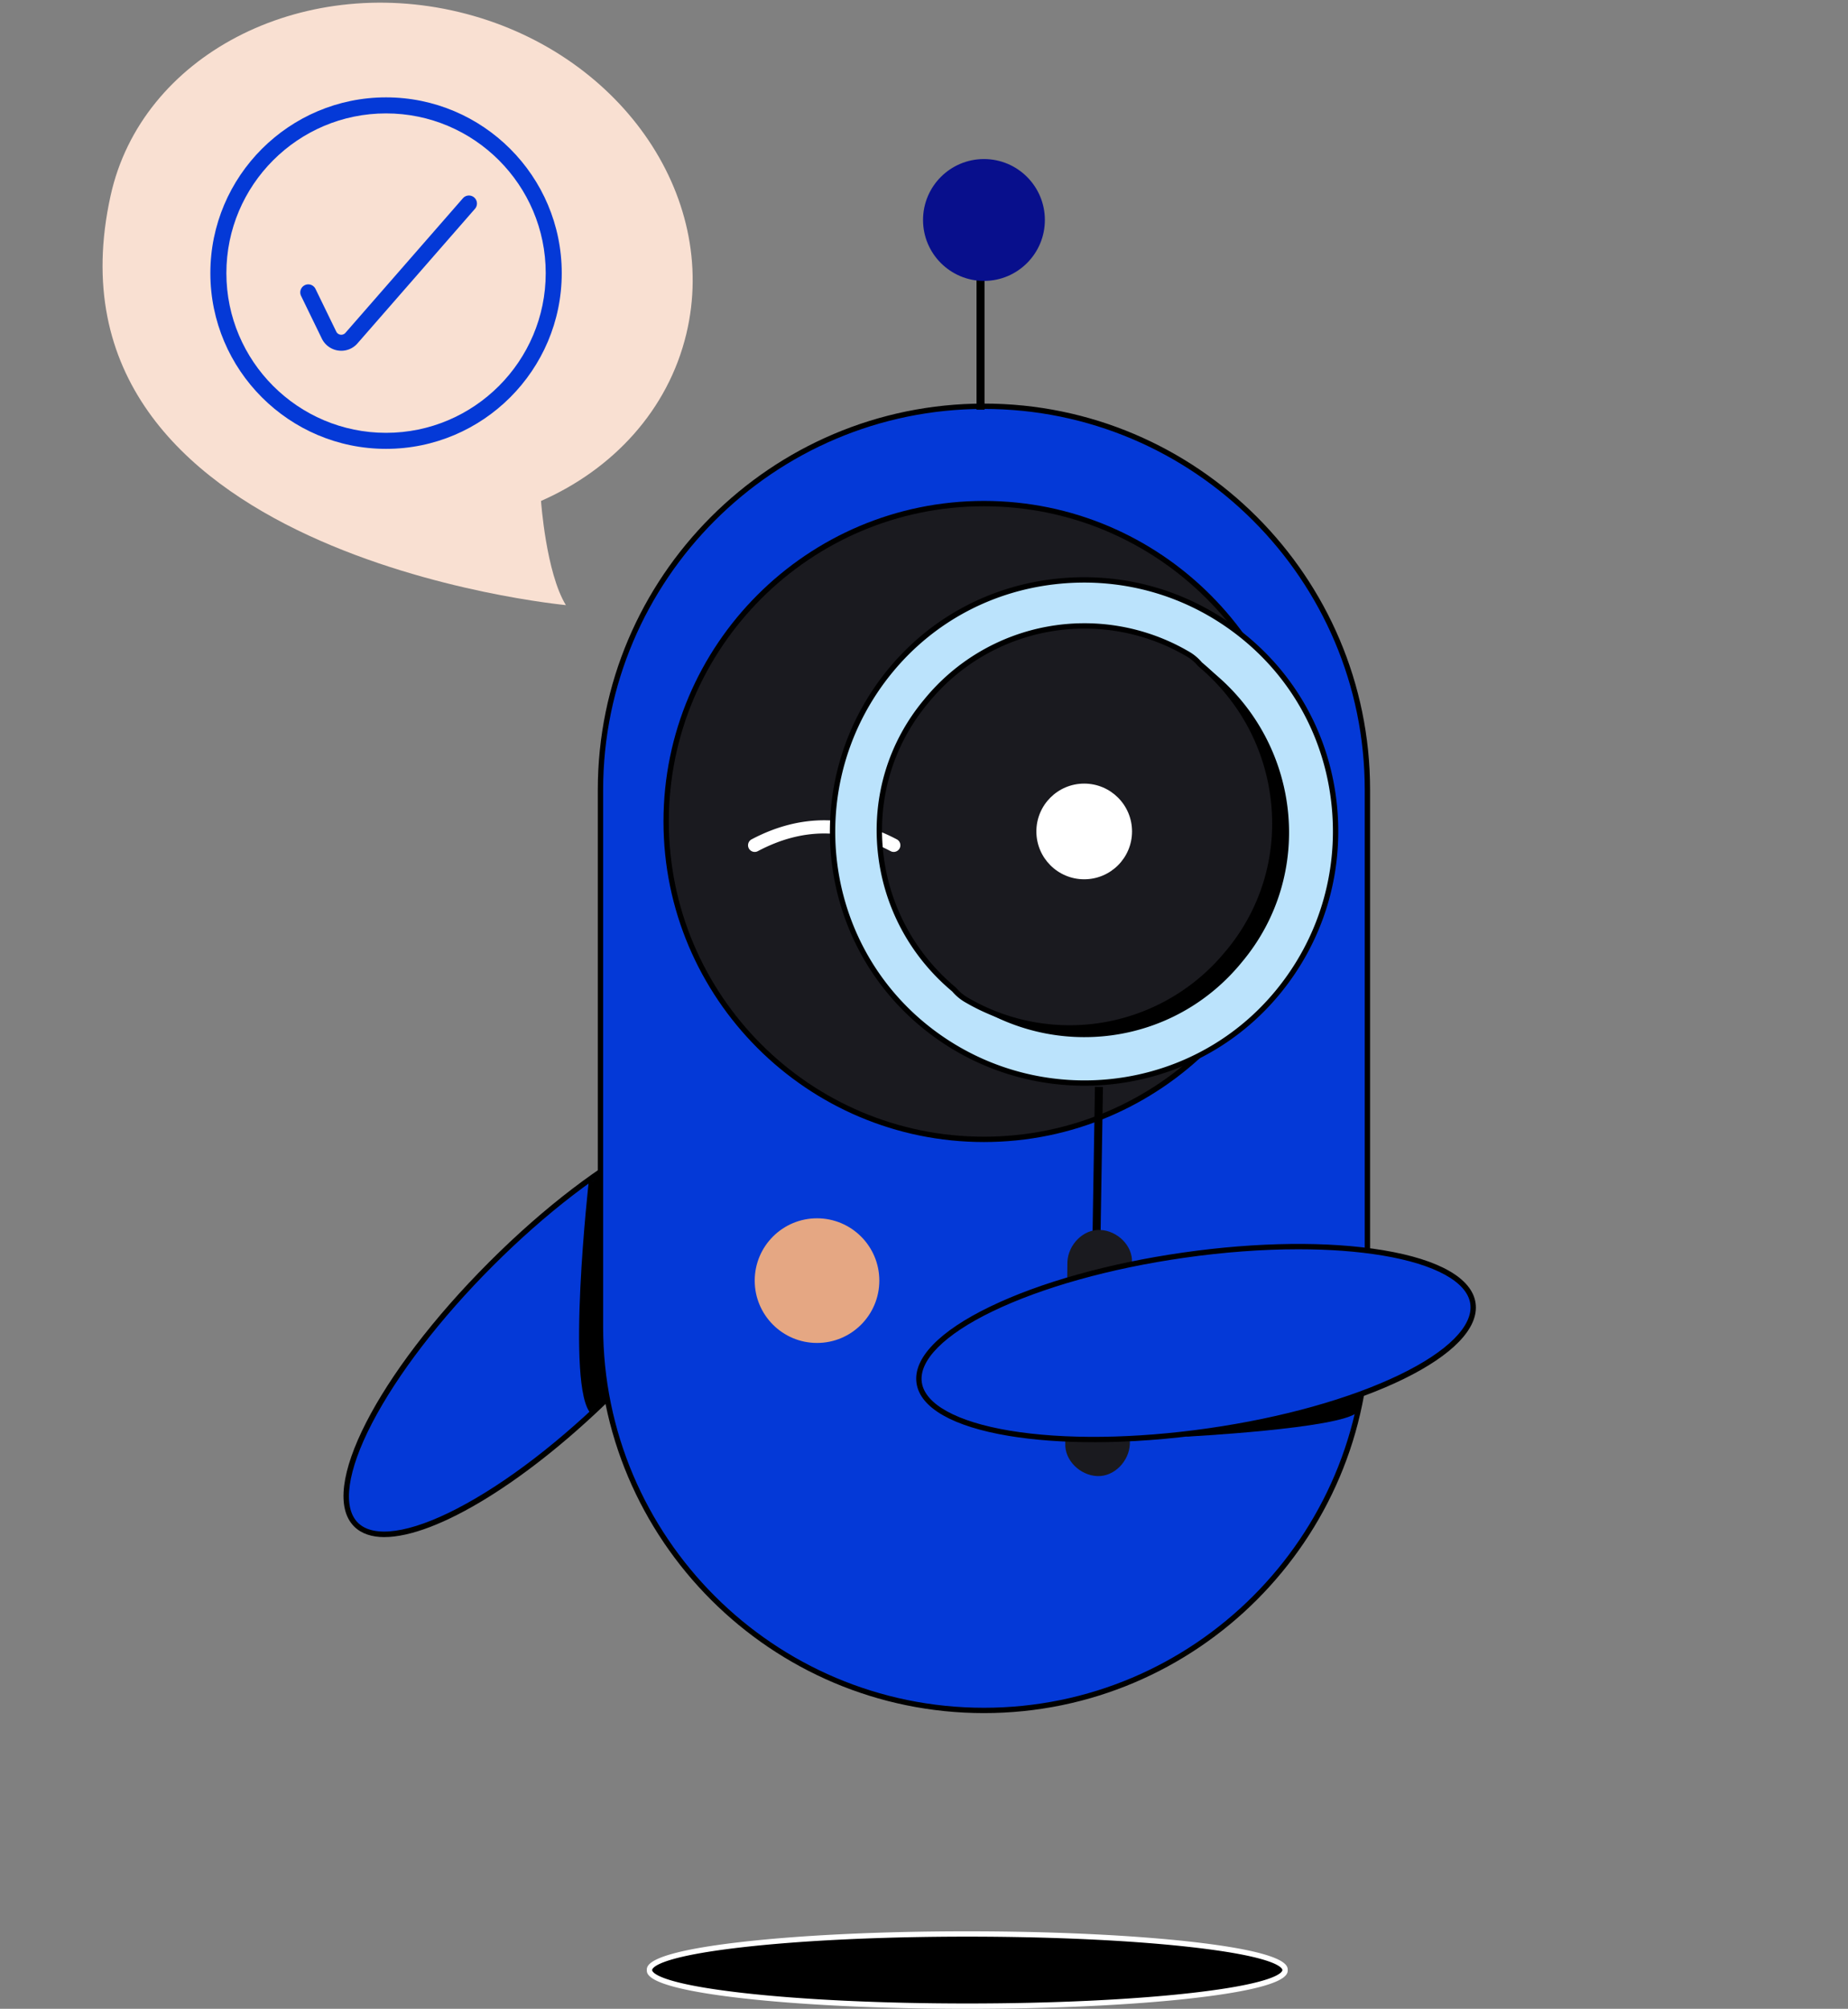
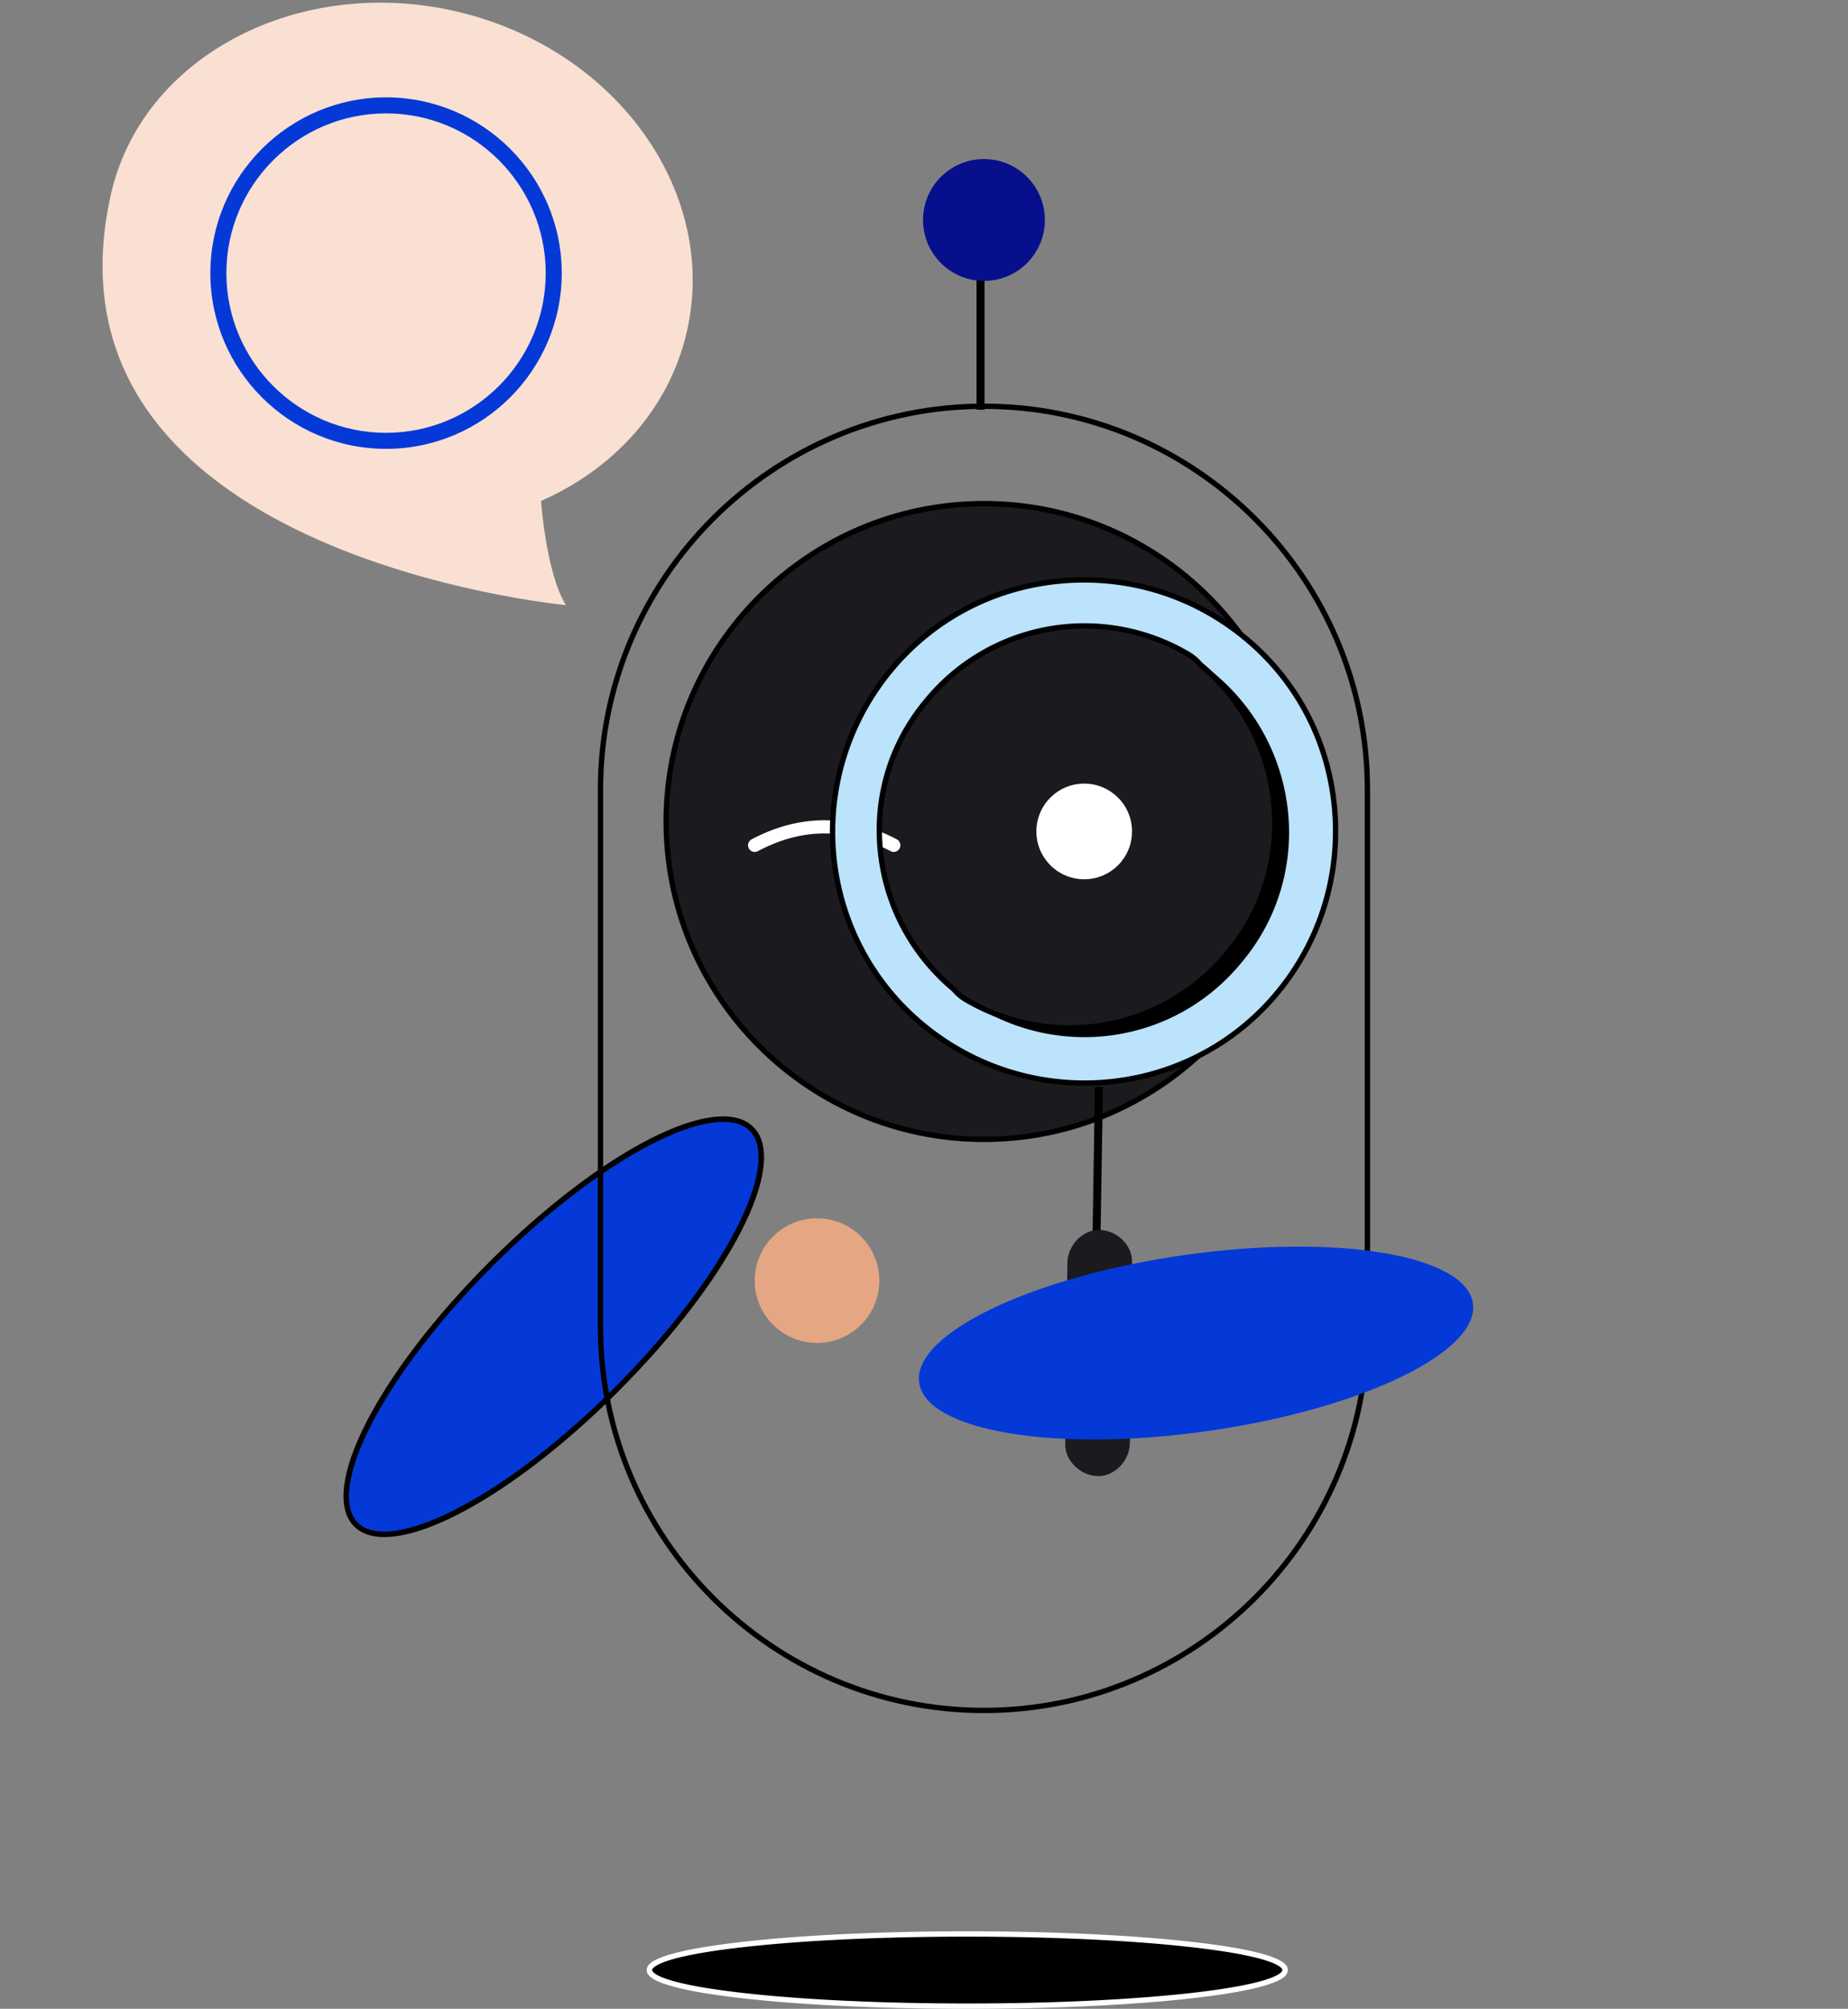
<svg xmlns="http://www.w3.org/2000/svg" fill="none" viewBox="0 0 692 752" width="692" height="752">
  <rect x="0" y="0" width="692" height="752" fill="#808080" stroke="none" />
  <path fill="#0439D7" d="M230.855 520.163c40.903-40.903 63.542-84.582 50.565-97.559-12.977-12.977-56.656 9.661-97.56 50.565-40.903 40.903-63.542 84.582-50.565 97.559 12.977 12.977 56.656-9.661 97.56-50.565Z" />
  <mask id="a" width="157" height="157" x="129" y="418" maskUnits="userSpaceOnUse" style="mask-type:luminance">
    <path fill="#fff" d="M230.855 520.163c40.903-40.903 63.542-84.582 50.565-97.559-12.977-12.977-56.656 9.661-97.56 50.565-40.903 40.903-63.542 84.582-50.565 97.559 12.977 12.977 56.656-9.661 97.56-50.565Z" />
  </mask>
  <g mask="url(#a)">
-     <path fill="#000" d="M220.52 441.76s-8.82 78.2.86 87.5l9.47-9.09-1.49-85.4-8.84 7" />
-   </g>
+     </g>
  <path fill="#000" d="M143.97 575.41c-4.81 0-8.68-1.28-11.37-3.98-13.57-13.57 8.64-57.05 50.56-98.97 41.93-41.93 85.4-64.14 98.97-50.57 13.57 13.57-8.64 57.05-50.57 98.97-33.6 33.6-68.2 54.54-87.6 54.54l.01.01Zm126.89-155.44c-6.94 0-16.3 2.9-27.28 8.59-18.34 9.5-39.29 25.59-59.01 45.31-19.72 19.72-35.8 40.67-45.31 59-9.2 17.75-11.11 31.28-5.26 37.14 5.86 5.86 19.39 3.94 37.14-5.26 18.34-9.5 39.29-25.59 59-45.31 19.71-19.71 35.8-40.67 45.31-59 9.2-17.75 11.11-31.28 5.26-37.14-2.23-2.23-5.58-3.34-9.86-3.34l.01.01Z" />
-   <path fill="#0439D7" d="M512.04 295.68c0-79.308-64.29-143.6-143.595-143.6-79.306 0-143.595 64.292-143.595 143.6V496.7c0 79.308 64.289 143.6 143.595 143.6 79.305 0 143.595-64.292 143.595-143.6V295.68Z" />
  <path fill="#000" d="M368.45 641.3c-79.73 0-144.6-64.87-144.6-144.6V295.68c0-79.73 64.87-144.6 144.6-144.6 79.73 0 144.59 64.87 144.59 144.6V496.7c0 79.73-64.87 144.6-144.59 144.6Zm0-488.22c-78.63 0-142.6 63.97-142.6 142.6V496.7c0 78.63 63.97 142.6 142.6 142.6s142.59-63.97 142.59-142.6V295.68c0-78.63-63.97-142.6-142.59-142.6Z" />
  <path fill="#1A1A1F" d="M368.45 426.52c65.722 0 119-53.278 119-119 0-65.722-53.278-119-119-119-65.722 0-119 53.278-119 119 0 65.722 53.278 119 119 119Z" />
  <path fill="#000" d="M368.45 427.52c-66.17 0-120-53.83-120-120s53.83-120 120-120 120 53.83 120 120-53.83 120-120 120Zm0-238c-65.07 0-118 52.93-118 118s52.93 118 118 118 118-52.93 118-118-52.93-118-118-118ZM368.67 104.37h-3v48.99h3v-48.99Z" />
  <path fill="#080F8C" d="M368.45 105.16c12.597 0 22.81-10.212 22.81-22.81 0-12.598-10.213-22.81-22.81-22.81-12.598 0-22.81 10.212-22.81 22.81 0 12.598 10.212 22.81 22.81 22.81Z" />
  <path fill="#F9E0D2" d="M41.42 73.21c11.59-52.45 71-83 130.49-68.69C231.4 18.83 269.53 72.74 257 125c-6.86 28.56-27.45 50.67-54.41 62.53 0 0 1.86 26.82 9.31 39 0-.06-200.26-18.47-170.48-153.32Z" />
  <path fill="#E5A783" d="M305.94 502.73c12.885 0 23.33-10.445 23.33-23.33 0-12.885-10.445-23.33-23.33-23.33-12.884 0-23.33 10.445-23.33 23.33 0 12.885 10.446 23.33 23.33 23.33Z" />
  <path fill="#fff" d="M405.99 329.16c9.892 0 17.91-8.018 17.91-17.91 0-9.891-8.018-17.91-17.91-17.91-9.891 0-17.91 8.019-17.91 17.91 0 9.892 8.019 17.91 17.91 17.91Z" />
  <path fill="#000" d="M362.2 751c65.722 0 119-6.049 119-13.51 0-7.461-53.278-13.51-119-13.51-65.722 0-119 6.049-119 13.51 0 7.461 53.278 13.51 119 13.51Z" />
  <path fill="#fff" d="M362.2 752c-31.82 0-61.75-1.41-84.26-3.96-35.74-4.06-35.74-8.94-35.74-10.55 0-1.61 0-6.49 35.74-10.55 22.51-2.56 52.44-3.96 84.26-3.96 31.82 0 61.75 1.41 84.26 3.96 35.74 4.06 35.74 8.94 35.74 10.55 0 1.61 0 6.49-35.74 10.55-22.51 2.56-52.44 3.96-84.26 3.96Zm0-27.02c-31.75 0-61.59 1.4-84.03 3.95-33.01 3.75-33.97 8.08-33.97 8.56 0 .48.95 4.81 33.97 8.56 22.44 2.55 52.28 3.95 84.03 3.95s61.59-1.4 84.03-3.95c33.01-3.75 33.97-8.08 33.97-8.56 0-.48-.95-4.81-33.97-8.56-22.44-2.55-52.28-3.95-84.03-3.95ZM334.66 318.92c-.39 0-.79-.09-1.16-.29-16.74-8.82-33.01-8.83-49.72 0-1.22.65-2.73.18-3.38-1.04a2.508 2.508 0 0 1 1.04-3.38c18.03-9.52 36.32-9.52 54.38 0 1.22.64 1.69 2.16 1.05 3.38a2.5 2.5 0 0 1-2.21 1.33Z" />
  <path fill="#BBE3FC" d="M466.001 238.6c-40.13-32.91-99.8-27.53-132.7 12.6-32.9 40.13-27.53 99.8 12.6 132.7 40.13 32.9 99.8 27.53 132.7-12.6 32.9-40.13 27.57-99.8-12.6-132.7Zm-6.21 118c-23.71 29.14-65.08 36.73-97.59 17.9a17.386 17.386 0 0 1-4.93-4.06c-32.52-27.14-37.62-75.39-10.47-107.91 23.7-29.17 65.1-36.77 97.62-17.92a17.22 17.22 0 0 1 4.93 4.06c32.52 27.14 37.65 75.39 10.48 107.91l-.04.02Z" />
  <path fill="#000" d="M406.08 406.44c-21.39 0-42.96-7.13-60.81-21.77-40.46-33.17-46.17-93.33-12.74-134.11 16.05-19.58 38.9-31.68 64.32-34.05 25.36-2.37 50.14 5.2 69.79 21.31 19.6 16.05 31.69 38.89 34.06 64.32 2.36 25.35-5.21 50.13-21.32 69.79-18.65 22.75-45.83 34.51-73.3 34.51Zm-.12-188.35c-2.96 0-5.94.14-8.92.42-24.89 2.33-47.25 14.16-62.96 33.33-32.73 39.93-27.14 98.82 12.46 131.29 17.48 14.33 38.6 21.32 59.54 21.32 26.89 0 53.5-11.51 71.75-33.78 15.78-19.24 23.19-43.51 20.88-68.33-2.32-24.89-14.16-47.25-33.34-62.96-16.92-13.88-37.75-21.29-59.41-21.29Zm-5.43 167.7c-13.55 0-26.97-3.56-38.83-10.43-1.95-1.08-3.69-2.5-5.14-4.21-15.94-13.33-25.85-31.99-27.9-52.55-2.06-20.69 4.11-40.83 17.37-56.71a77.44 77.44 0 0 1 46.09-27.31 77.477 77.477 0 0 1 52.8 9.17c1.95 1.07 3.69 2.49 5.14 4.21 15.95 13.34 25.86 31.99 27.91 52.55 2.07 20.69-4.1 40.83-17.37 56.71l-.17.18a77.501 77.501 0 0 1-45.95 27.13c-4.63.85-9.3 1.27-13.95 1.27v-.01Zm5.55-150.48a75.428 75.428 0 0 0-58.5 27.86c-12.92 15.48-18.93 35.1-16.92 55.24 2 20.06 11.68 38.27 27.26 51.27l.13.12c1.31 1.56 2.87 2.84 4.65 3.83 15.54 9 33.8 12.17 51.43 8.93a75.469 75.469 0 0 0 44.9-26.59l.18-.19c12.83-15.44 18.79-34.99 16.78-55.07-2-20.06-11.69-38.27-27.27-51.27l-.13-.13c-1.3-1.56-2.86-2.85-4.64-3.82a75.485 75.485 0 0 0-37.86-10.18h-.01Z" />
  <path fill="#000" d="M465.18 360c-25.63 31.6-70.34 37.06-103 14.53 32.57 18.57 73.78 11.01 97.63-17.92 27.14-32.52 22.47-81.44-10.48-107.91-2-1.28-2.92-2.79-4.93-4.06a67.9 67.9 0 0 1 10.29 7.45c32.54 27.11 37.64 75.36 10.49 107.91ZM410.01 406.857l-2.346 144.54 3 .049 2.346-144.541-3-.048Z" />
  <path fill="#1A1A1F" d="m423.89 472.63-.81 68c-.28 6.38-5.86 12.23-12.24 11.94-6.38-.29-12.23-5.87-11.94-12.25l.8-67.95c.29-6.38 5.87-12.23 12.25-11.94 6.38.24 12.23 5.82 11.94 12.2Z" />
-   <path fill="#000" d="M443.56 537.84s58.49-3 64.73-9.19l1.59-7-66.32 16.19Z" />
  <path fill="#0439D7" d="M452.582 535.664c57.262-8.2 101.573-29.576 98.972-47.743-2.602-18.167-51.131-26.246-108.393-18.046-57.262 8.201-101.573 29.576-98.972 47.743 2.602 18.167 51.131 26.247 108.393 18.046Z" />
-   <path fill="#000" d="M409.53 539.88c-11.57 0-22.33-.79-31.81-2.36-20.94-3.49-33.2-10.5-34.52-19.76-1.33-9.25 8.47-19.43 27.59-28.65 18.78-9.06 44.43-16.24 72.23-20.22 27.79-3.98 54.43-4.29 75-.86 20.94 3.49 33.2 10.5 34.52 19.76 2.72 19-41.13 40.47-99.82 48.88-14.99 2.15-29.65 3.22-43.19 3.22v-.01Zm76.68-72.22c-13.45 0-28.01 1.07-42.91 3.21-27.6 3.95-53.04 11.07-71.64 20.04-18 8.68-27.66 18.37-26.48 26.57 1.17 8.2 13.16 14.78 32.87 18.07 20.37 3.39 46.79 3.08 74.39-.87s53.04-11.07 71.64-20.04c18-8.68 27.66-18.37 26.48-26.57-1.17-8.2-13.16-14.78-32.87-18.07-9.37-1.56-20.02-2.34-31.48-2.34Z" />
  <path fill="#0439D7" d="M144.56 168.03c-36.28 0-65.79-29.51-65.79-65.79s29.51-65.79 65.79-65.79 65.79 29.51 65.79 65.79-29.51 65.79-65.79 65.79Zm0-125.58c-32.97 0-59.79 26.82-59.79 59.79s26.82 59.79 59.79 59.79 59.79-26.82 59.79-59.79-26.82-59.79-59.79-59.79Z" />
-   <path fill="#0439D7" d="M127.769 131.3c-1.96 0-3.82-.7-5.31-2a8.144 8.144 0 0 1-1.94-2.53l-7.78-16c-.72-1.49-.1-3.29 1.39-4.01 1.49-.73 3.28-.1 4.01 1.39l7.78 16c.12.25.29.46.5.65.42.36.95.54 1.5.51.55-.04 1.06-.29 1.42-.7l44-50.39a2.995 2.995 0 0 1 4.23-.29 2.995 2.995 0 0 1 .29 4.23l-44 50.39a7.985 7.985 0 0 1-5.54 2.74c-.18.01-.36.02-.54.02l-.01-.01Z" />
</svg>